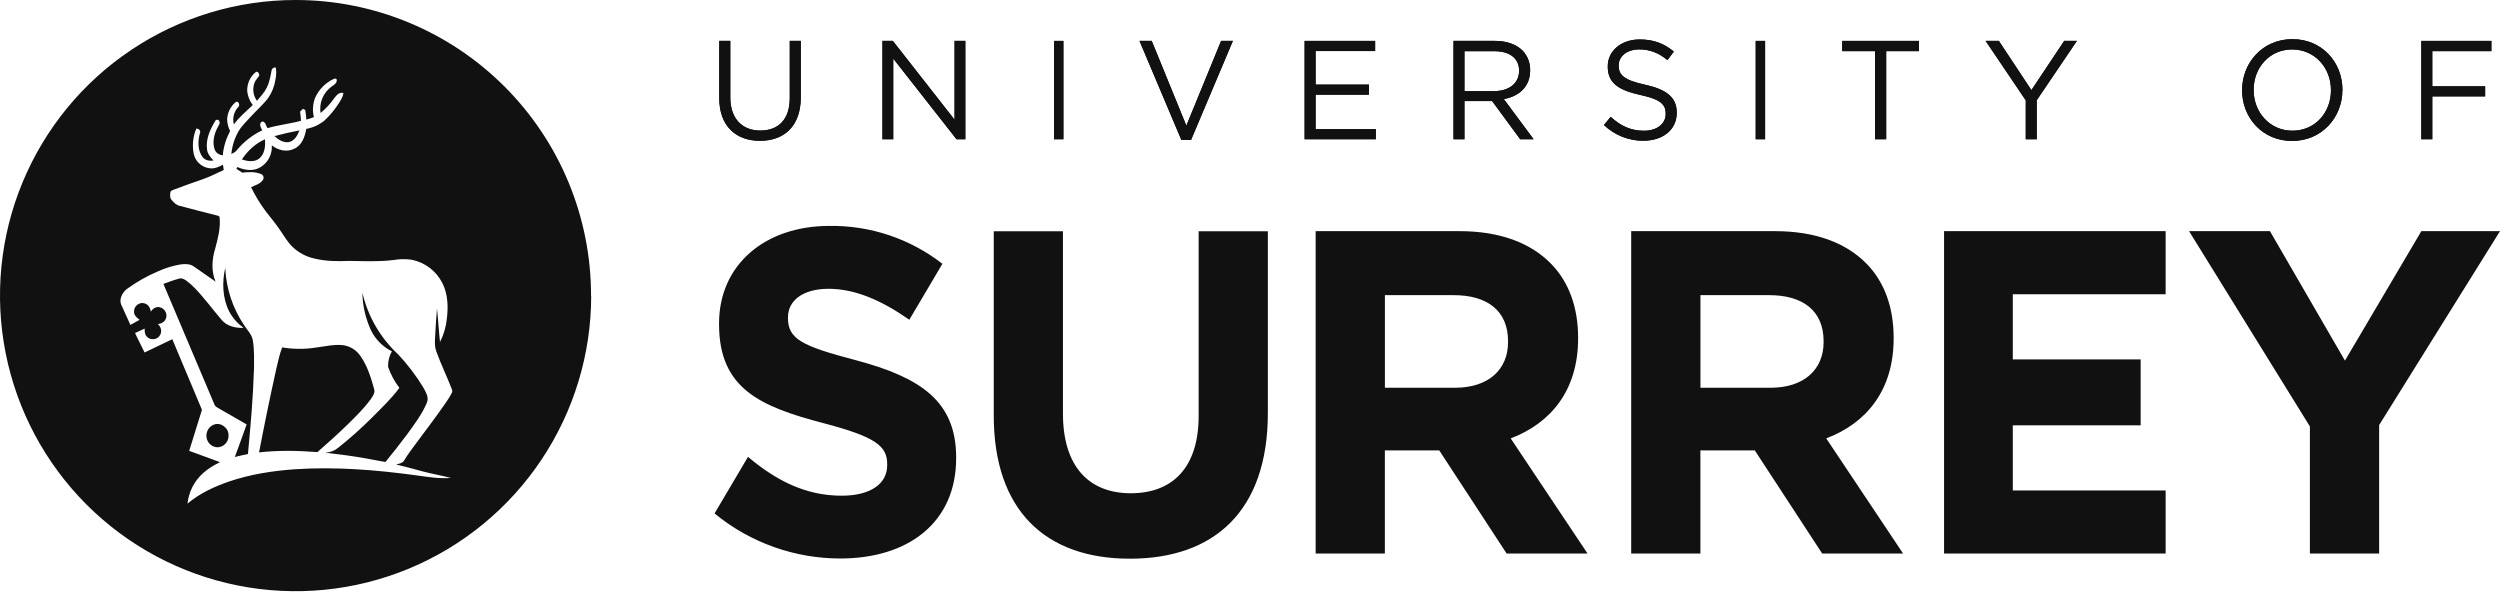
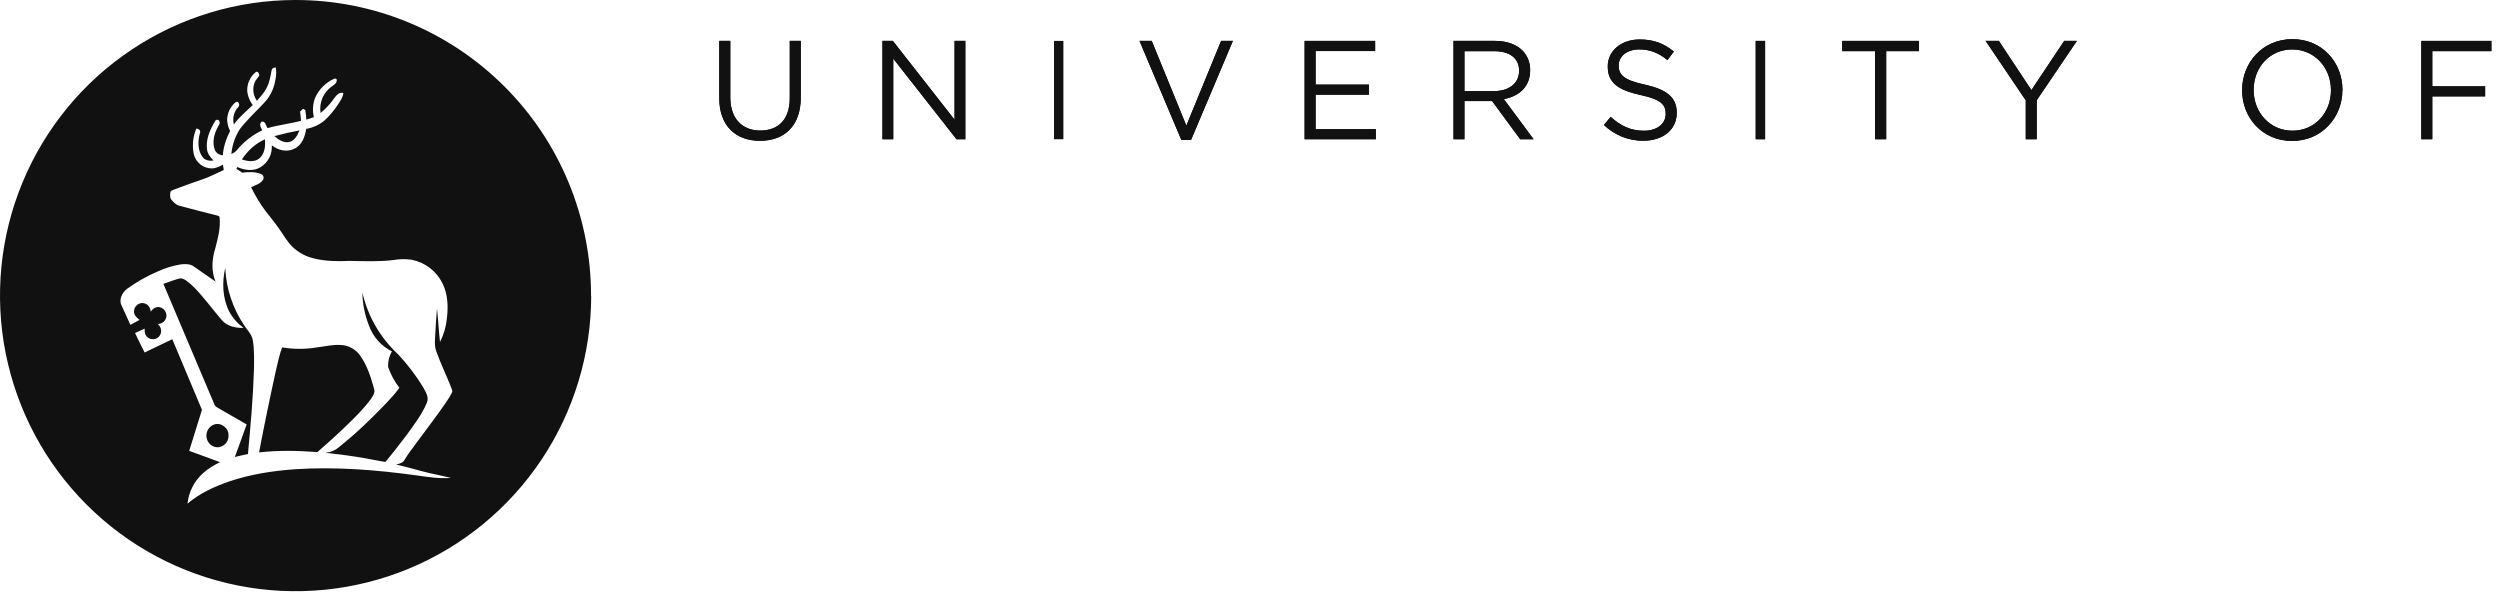
<svg xmlns="http://www.w3.org/2000/svg" viewBox="0 0 500 119" fill="none">
  <g clip-path="url(#clip0_122_3312)">
    <path d="M59.89 26.08C58.21 26.39 56.55 26.77 54.9 27.22C55.67 27.95 56.71 28.62 57.82 28.41C58.93 28.15 59.51 27.06 59.89 26.08ZM48.39 31.89C49.5 32.27 50.88 32.48 51.86 31.69C52.97 30.77 53.1 29.2 52.99 27.86C51.09 28.69 49.51 30.17 48.38 31.89M41.44 87.99C41.8 89.01 43 89.71 44.06 89.37C45.06 89.1 45.8 88.08 45.7 87.04C45.76 85.59 44.11 84.35 42.75 84.94C41.56 85.36 40.96 86.84 41.44 87.99ZM50.8 73.95C50.8 71.98 50.9 70 50.56 68.05C50.37 66.88 49.47 66.05 48.86 65.09C46.544 61.678 45.225 57.689 45.05 53.57C44.38 56.47 44.49 59.67 45.87 62.36C46.569 63.632 47.543 64.731 48.72 65.58C47.16 65.63 45.44 65.27 44.37 64.03C42.56 61.92 40.92 59.66 38.99 57.65C38.443 57.069 37.84 56.543 37.19 56.08C36.81 55.83 36.35 55.57 35.87 55.71C34.78 56 33.73 56.39 32.68 56.78C36.08 64.84 39.5 72.9 42.91 80.95C43.02 81.27 43.33 81.43 43.6 81.59C45.52 82.67 47.41 83.8 49.33 84.88C48.57 87.06 47.76 89.22 46.97 91.4C47.84 91.18 48.71 90.99 49.59 90.8C50.11 85.19 50.62 79.57 50.79 73.93M74.83 77.81C74.19 75.52 73.48 73.18 72.1 71.22C71.703 70.623 71.182 70.119 70.573 69.741C69.964 69.363 69.281 69.121 68.57 69.03C66.76 68.83 64.97 69.3 63.19 69.51C60.95 69.865 58.667 69.855 56.43 69.48C55.88 70.92 55.58 72.45 55.22 73.94C54.004 79.437 52.867 84.951 51.81 90.48C55.69 90.04 59.6 90.12 63.48 90.42C65.53 88.64 67.54 86.83 69.48 84.94C71.12 83.33 72.79 81.71 74.15 79.84C74.54 79.24 75.08 78.56 74.82 77.8M85.34 80.61C85.88 79.53 85.16 78.42 84.65 77.48C83.209 75.115 81.53 72.904 79.64 70.88C76.067 67.576 73.572 63.272 72.48 58.53C72.5 60.78 72.97 63.03 73.8 65.13C74.607 67.37 76.248 69.211 78.38 70.27C77.834 71.216 77.57 72.299 77.62 73.39C78.146 74.895 78.909 76.306 79.88 77.57C78.26 79.76 76.26 81.64 74.35 83.57C72.24 85.67 70.017 87.653 67.69 89.51C67.007 90.083 66.167 90.435 65.28 90.52V90.79L65.39 90.58C67.96 90.87 70.52 91.21 73.07 91.66C74.42 91.88 75.74 92.19 77.09 92.39C78.539 90.634 79.946 88.843 81.31 87.02C82.79 84.98 84.35 82.94 85.35 80.61M90.41 78.45C90.11 79.17 89.63 79.81 89.21 80.47C87.3 83.25 85.25 85.92 83.25 88.62C82.42 89.76 81.55 90.87 80.83 92.09C80.49 92.64 79.8 92.74 79.23 92.91C80.95 93.3 82.64 93.76 84.34 94.23C86.27 94.75 88.24 95.08 90.18 95.59C87.89 95.77 85.6 95.4 83.34 95.08C75.28 93.98 67.12 93.31 58.99 93.85C54.56 94.16 50.12 94.85 45.9 96.27C42.9 97.3 39.94 98.65 37.5 100.73C37.74 98.395 38.837 96.232 40.58 94.66C41.58 93.72 42.79 93.05 44 92.43C41.94 91.69 39.89 90.93 37.84 90.17C38.67 87.43 39.53 84.69 40.39 81.96L34.46 67.84C32.6 68.7 30.78 69.64 28.92 70.5C28.3 69.19 27.6 67.92 27.01 66.6L28.93 65.72C28.93 66.25 28.93 66.85 29.32 67.27C29.98 68.11 31.44 68.01 31.97 67.08C32.46 66.36 32.22 65.37 31.58 64.82C32.27 64.74 32.98 64.37 33.19 63.65C33.64 62.56 32.6 61.24 31.44 61.43C30.88 61.48 30.45 61.87 30.17 62.33C30.07 61.61 29.67 60.87 28.92 60.68C27.89 60.32 26.74 61.25 26.81 62.32C26.78 63.06 27.38 63.57 27.92 63.97C27.31 64.31 26.7 64.66 26.08 64.98C25.51 63.69 24.92 62.42 24.34 61.14C23.69 59.98 24.42 58.53 25.38 57.79C27.312 56.388 29.395 55.208 31.59 54.27C33.036 53.609 34.562 53.142 36.13 52.88C37.01 52.78 38 52.74 38.75 53.29L43.11 56.32C42.22 54.23 42.38 51.85 43.04 49.72C43.57 47.7 44.14 45.62 43.92 43.52C43.95 43.2 43.6 43.16 43.37 43.09C40.89 42.47 38.41 41.82 35.94 41.17C35.24 41.02 34.74 40.48 34.3 39.96C33.93 39.55 34.02 38.95 34.08 38.45C34.13 38.13 34.49 38.05 34.74 37.94C36.65 37.24 38.55 36.51 40.48 35.87C41.96 35.38 43.33 34.63 44.75 34L44.59 32.94C43.9 33.31 43.16 33.67 42.35 33.68C41.521 33.679 40.717 33.399 40.066 32.886C39.415 32.373 38.955 31.656 38.76 30.85C38.401 29.125 38.579 27.331 39.27 25.71C39.69 25.73 40.18 26.06 40.01 26.54C39.55 28.13 39.48 30.01 40.51 31.4C41.01 32.09 41.91 32.23 42.7 32.1C42.12 31.48 41.52 30.8 41.41 29.92C41.12 27.89 42 25.92 43.03 24.22C43.16 23.88 43.71 23.84 43.84 24.21C44.1 24.58 43.79 24.98 43.62 25.31C42.86 26.65 42.42 28.32 42.91 29.83C43.13 30.56 43.83 30.99 44.56 31.07C44.69 29.36 45.24 27.7 46.02 26.19C45.671 25.517 45.47 24.777 45.43 24.02C45.435 22.832 45.892 21.691 46.71 20.83C46.95 20.6 47.19 20.24 47.57 20.39C47.87 20.64 47.96 21.17 47.63 21.43C47.206 21.887 46.906 22.445 46.757 23.05C46.608 23.655 46.616 24.289 46.78 24.89C47.82 23.4 49.26 22.27 50.55 21.01C49.955 20.225 49.576 19.297 49.45 18.32C49.401 17.562 49.538 16.804 49.85 16.112C50.162 15.42 50.64 14.815 51.24 14.35C51.66 14.31 51.88 14.76 51.85 15.13C51.53 15.64 51.05 16.05 50.87 16.65C50.667 17.234 50.608 17.858 50.699 18.469C50.79 19.08 51.027 19.66 51.39 20.16C52.1 19.34 52.85 18.53 53.34 17.55C53.89 16.49 54.08 15.3 54.31 14.13C54.32 14.032 54.351 13.937 54.401 13.851C54.451 13.766 54.518 13.692 54.598 13.634C54.678 13.577 54.77 13.537 54.867 13.517C54.964 13.497 55.064 13.498 55.16 13.52C55.31 14.33 55.25 15.16 55.08 15.97C54.88 17.265 54.392 18.499 53.65 19.58C52.6 20.97 51.26 22.11 50.09 23.4C49.27 24.32 48.35 25.17 47.72 26.23C46.915 27.632 46.421 29.191 46.27 30.8C46.71 30.6 47.14 30.37 47.42 29.97C48.795 28.319 50.511 26.985 52.45 26.06C52.17 25.52 51.7 24.74 52.4 24.3C53.1 24.26 53.19 25.17 53.5 25.63C55.7 24.98 57.99 24.76 60.2 24.16C60.17 23.55 60.1 22.94 60.01 22.33C60.2 22.13 60.4 21.94 60.6 21.76L61.05 22C61.16 22.63 61.23 23.27 61.27 23.92C61.78 23.78 62.28 23.61 62.78 23.43C62.461 22.142 62.548 20.787 63.03 19.55C63.765 17.916 65.055 16.595 66.67 15.82C66.91 15.67 67.36 15.64 67.35 16.02C67.39 16.65 66.77 17 66.32 17.31C65.501 17.903 64.861 18.711 64.471 19.644C64.081 20.578 63.956 21.6 64.11 22.6C65.147 21.756 66.059 20.769 66.82 19.67C67.26 19.09 67.85 18.35 68.68 18.6C68.57 19.52 68 20.28 67.51 21.03C66.761 22.156 65.882 23.19 64.89 24.11C63.834 24.967 62.578 25.541 61.24 25.78C61 27.32 60.4 29.04 58.88 29.73C57.41 30.5 55.6 30.08 54.36 29.06C54.422 29.915 54.25 30.771 53.862 31.535C53.475 32.3 52.886 32.945 52.16 33.4C50.75 34.31 48.93 34.08 47.47 33.4L47.28 33.78C47.68 34.01 48.06 34.26 48.44 34.53C49.7 34.39 51.05 34.31 52.24 34.82C52.7 35 52.86 35.6 52.57 36C52.04 36.8 51.04 37.04 50.22 37.44C51.029 39.118 51.997 40.716 53.11 42.21C54.01 43.38 54.96 44.51 55.81 45.73C56.7 46.96 57.41 48.34 58.52 49.39C59.727 50.544 61.228 51.344 62.86 51.7C65.15 52.27 67.54 52.28 69.89 52.18C72.84 52.23 75.8 52.37 78.73 52C79.923 51.793 81.142 51.776 82.34 51.95C83.649 52.209 84.882 52.763 85.945 53.57C87.007 54.378 87.871 55.418 88.47 56.61C89.58 58.8 89.67 61.33 89.37 63.73C89.213 65.359 88.748 66.944 88 68.4C87.75 66.16 87.64 63.91 87.4 61.68C87.23 63.77 87.09 65.86 86.99 67.95C86.96 68.73 86.98 69.53 87.26 70.27C88.16 72.78 89.33 75.18 90.3 77.66C90.38 77.94 90.55 78.24 90.41 78.53M118.21 59.17C118.221 51.404 116.7 43.711 113.735 36.533C110.77 29.354 106.419 22.831 100.931 17.335C95.443 11.84 88.926 7.48 81.751 4.506C74.577 1.531 66.887 -7.11785e-06 59.12 0C47.427 0 35.997 3.467 26.275 9.964C16.552 16.46 8.975 25.693 4.5 36.496C0.026 47.298 -1.145 59.186 1.136 70.654C3.417 82.122 9.048 92.656 17.316 100.924C25.584 109.192 36.118 114.823 47.586 117.104C59.054 119.385 70.942 118.214 81.744 113.74C92.547 109.265 101.78 101.688 108.277 91.965C114.773 82.243 118.24 70.813 118.24 59.12M151.99 28.16C156.89 28.16 160.16 25.18 160.16 19.45V8.18H157.95V19.62C157.95 23.92 155.66 26.11 152.05 26.11C148.44 26.11 146.06 23.72 146.06 19.48V8.18H143.85V19.62C143.85 25.18 147.15 28.16 151.99 28.16Z" fill="#111111" />
    <path d="M151.99 28.16C156.89 28.16 160.16 25.18 160.16 19.45V8.18H157.95V19.62C157.95 23.92 155.66 26.11 152.05 26.11C148.44 26.11 146.06 23.72 146.06 19.48V8.18H143.85V19.62C143.85 25.18 147.15 28.16 151.99 28.16Z" fill="#111111" />
    <path d="M176.49 27.85H178.65V11.72L191.3 27.85H193.07V8.18H190.91V23.94L178.57 8.18H176.49V27.85Z" fill="#111111" />
    <path d="M176.49 27.85H178.65V11.72L191.3 27.85H193.07V8.18H190.91V23.94L178.57 8.18H176.49V27.85Z" fill="#111111" />
    <path d="M210.8 8.18H212.68V27.85H210.8V8.18Z" fill="#111111" />
-     <path d="M210.8 8.18H212.68V27.85H210.8V8.18Z" fill="#111111" />
+     <path d="M210.8 8.18V27.85H210.8V8.18Z" fill="#111111" />
    <path d="M236.27 27.99H238.21L246.58 8.18H244.22L237.27 25.13L230.35 8.18H227.9L236.27 27.99Z" fill="#111111" />
    <path d="M236.27 27.99H238.21L246.58 8.18H244.22L237.27 25.13L230.35 8.18H227.9L236.27 27.99Z" fill="#111111" />
    <path d="M260.92 27.85H275.17V25.83H263.12V18.94H273.78V16.92H263.12V10.21H275.03V8.18H260.92V27.85Z" fill="#111111" />
    <path d="M260.92 27.85H275.17V25.83H263.12V18.94H273.78V16.92H263.12V10.21H275.03V8.18H260.92V27.85Z" fill="#111111" />
    <path d="M303.82 14.17C303.82 16.7 301.74 18.22 298.84 18.22H292.89V10.24H298.87C302 10.24 303.82 11.7 303.82 14.12V14.18V14.17ZM306.03 14.09V14.03C306.06 12.591 305.525 11.199 304.54 10.15C303.32 8.91 301.41 8.18 299.03 8.18H290.7V27.85H292.89V20.21H298.42L304.04 27.85H306.72L300.77 19.82C303.81 19.26 306.03 17.35 306.03 14.09Z" fill="#111111" />
    <path d="M303.82 14.17C303.82 16.7 301.74 18.22 298.84 18.22H292.89V10.24H298.87C302 10.24 303.82 11.7 303.82 14.12V14.18V14.17ZM306.03 14.09V14.03C306.06 12.591 305.525 11.199 304.54 10.15C303.32 8.91 301.41 8.18 299.03 8.18H290.7V27.85H292.89V20.21H298.42L304.04 27.85H306.72L300.77 19.82C303.81 19.26 306.03 17.35 306.03 14.09Z" fill="#111111" />
    <path d="M328.71 28.14C332.57 28.14 335.35 25.95 335.35 22.57V22.51C335.35 19.5 333.35 17.9 329.02 16.94C324.74 16.01 323.74 14.97 323.74 13.12V13.06C323.74 11.29 325.35 9.88 327.88 9.88C329.88 9.88 331.68 10.53 333.49 12.02L334.77 10.31C332.8 8.71 330.77 7.89 327.94 7.89C324.25 7.89 321.55 10.17 321.55 13.26V13.32C321.55 16.55 323.61 18.01 328.08 19C332.16 19.87 333.14 20.91 333.14 22.74V22.8C333.14 24.74 331.42 26.15 328.81 26.15C326.2 26.15 324.17 25.22 322.14 23.37L320.78 25C322.915 27.051 325.77 28.182 328.73 28.15" fill="#111111" />
    <path d="M328.71 28.14C332.57 28.14 335.35 25.95 335.35 22.57V22.51C335.35 19.5 333.35 17.9 329.02 16.94C324.74 16.01 323.74 14.97 323.74 13.12V13.06C323.74 11.29 325.35 9.88 327.88 9.88C329.88 9.88 331.68 10.53 333.49 12.02L334.77 10.31C332.8 8.71 330.77 7.89 327.94 7.89C324.25 7.89 321.55 10.17 321.55 13.26V13.32C321.55 16.55 323.61 18.01 328.08 19C332.16 19.87 333.14 20.91 333.14 22.74V22.8C333.14 24.74 331.42 26.15 328.81 26.15C326.2 26.15 324.17 25.22 322.14 23.37L320.78 25C322.915 27.051 325.77 28.182 328.73 28.15L328.71 28.14Z" fill="#111111" />
    <path d="M351.14 8.18H353.02V27.85H351.14V8.18Z" fill="#111111" />
    <path d="M351.14 8.18H353.02V27.85H351.14V8.18Z" fill="#111111" />
    <path d="M375 27.85H377.24V10.23H383.8V8.18H368.44V10.23H375V27.85Z" fill="#111111" />
    <path d="M375 27.85H377.24V10.23H383.8V8.18H368.44V10.23H375V27.85Z" fill="#111111" />
    <path d="M405.15 27.85H407.35V20.04L415.38 8.18H412.84L406.28 18.02L399.77 8.18H397.12L405.15 20.07V27.85Z" fill="#111111" />
    <path d="M405.15 27.85H407.35V20.04L415.38 8.18H412.84L406.28 18.02L399.77 8.18H397.12L405.15 20.07V27.85Z" fill="#111111" />
    <path d="M466.19 18.07C466.19 22.54 462.99 26.14 458.49 26.14C453.99 26.14 450.73 22.49 450.73 18.02V17.96C450.73 13.49 453.93 9.89 458.43 9.89C462.93 9.89 466.19 13.54 466.19 18.01V18.07ZM468.49 18.01C468.49 18.01 468.52 17.98 468.49 17.95C468.49 12.52 464.47 7.83 458.48 7.83C452.49 7.83 448.42 12.58 448.42 18.01V18.07C448.42 23.5 452.44 28.19 458.42 28.19C464.4 28.19 468.48 23.44 468.48 18.01" fill="#111111" />
    <path d="M466.19 18.07C466.19 22.54 462.99 26.14 458.49 26.14C453.99 26.14 450.73 22.49 450.73 18.02V17.96C450.73 13.49 453.93 9.89 458.43 9.89C462.93 9.89 466.19 13.54 466.19 18.01V18.07ZM468.49 18.01C468.49 18.01 468.52 17.98 468.49 17.95C468.49 12.52 464.47 7.83 458.48 7.83C452.49 7.83 448.42 12.58 448.42 18.01V18.07C448.42 23.5 452.44 28.19 458.42 28.19C464.4 28.19 468.48 23.44 468.48 18.01H468.49Z" fill="#111111" />
    <path d="M484.26 27.85H486.46V19.28H497.03V17.26H486.46V10.23H498.28V8.18H484.26V27.85Z" fill="#111111" />
    <path d="M484.26 27.85H486.46V19.28H497.03V17.26H486.46V10.23H498.28V8.18H484.26V27.85Z" fill="#111111" />
-     <path d="M198.75 83.09V46.25H212.59V82.72C212.59 93.22 217.71 98.65 226.16 98.65C234.61 98.65 239.73 93.4 239.73 83.18V46.25H253.57V82.63C253.57 102.16 242.88 111.74 225.98 111.74C209.08 111.74 198.75 102.07 198.75 83.09ZM484.27 46.23L468.99 72.12L453.99 46.23H437.81L461.98 85.29V110.71H475.83V85.01L500 46.23H484.27ZM291 77.55C297.74 77.55 301.61 73.87 301.61 68.43V68.24C301.61 62.16 297.48 59.03 290.73 59.03H276.98V77.55H291ZM263.14 46.23H291.9C299.9 46.23 306.1 48.53 310.23 52.77C313.74 56.36 315.62 61.43 315.62 67.51V67.69C315.62 78.1 310.14 84.64 302.14 87.68L317.51 110.71H301.33L287.85 90.08H276.97V110.71H263.13V46.23H263.14ZM354.11 77.55C360.85 77.55 364.72 73.87 364.72 68.43V68.24C364.72 62.16 360.59 59.03 353.84 59.03H340.09V77.55H354.11ZM326.25 46.23H355.01C363.01 46.23 369.21 48.53 373.34 52.77C376.85 56.36 378.73 61.43 378.73 67.51V67.69C378.73 78.1 373.25 84.64 365.25 87.68L380.62 110.71H364.44L350.96 90.08H340.08V110.71H326.24V46.23H326.25ZM157.6 63.59V63.4C157.6 60.26 160.4 57.76 165.72 57.76C171.04 57.76 176.36 60.1 181.86 63.95L182.25 63.3L188.48 52.76C182.032 47.744 174.069 45.071 165.9 45.18C153 45.18 143.81 52.94 143.81 64.68V64.86C143.81 77.71 152.01 81.31 164.73 84.64C175.28 87.41 177.44 89.26 177.44 92.86V93.04C177.44 96.83 174.01 99.14 168.33 99.14C161.16 99.14 155.25 96.13 149.6 91.37L142.91 102.69C150.22 108.69 159.17 111.7 168.06 111.7C181.67 111.7 191.23 104.49 191.23 91.65V91.46C191.23 80.19 184.02 75.47 171.21 72.05C160.3 69.19 157.59 67.8 157.59 63.55M402.56 98.09V85.06H428.13V71.88H402.56V58.85H433.13V46.23H388.81V110.71H433.13V98.09H402.56Z" fill="#111111" />
  </g>
  <defs>
    <clipPath id="clip0_122_3312">
      <rect width="500" height="118.24" fill="white" />
    </clipPath>
  </defs>
</svg>